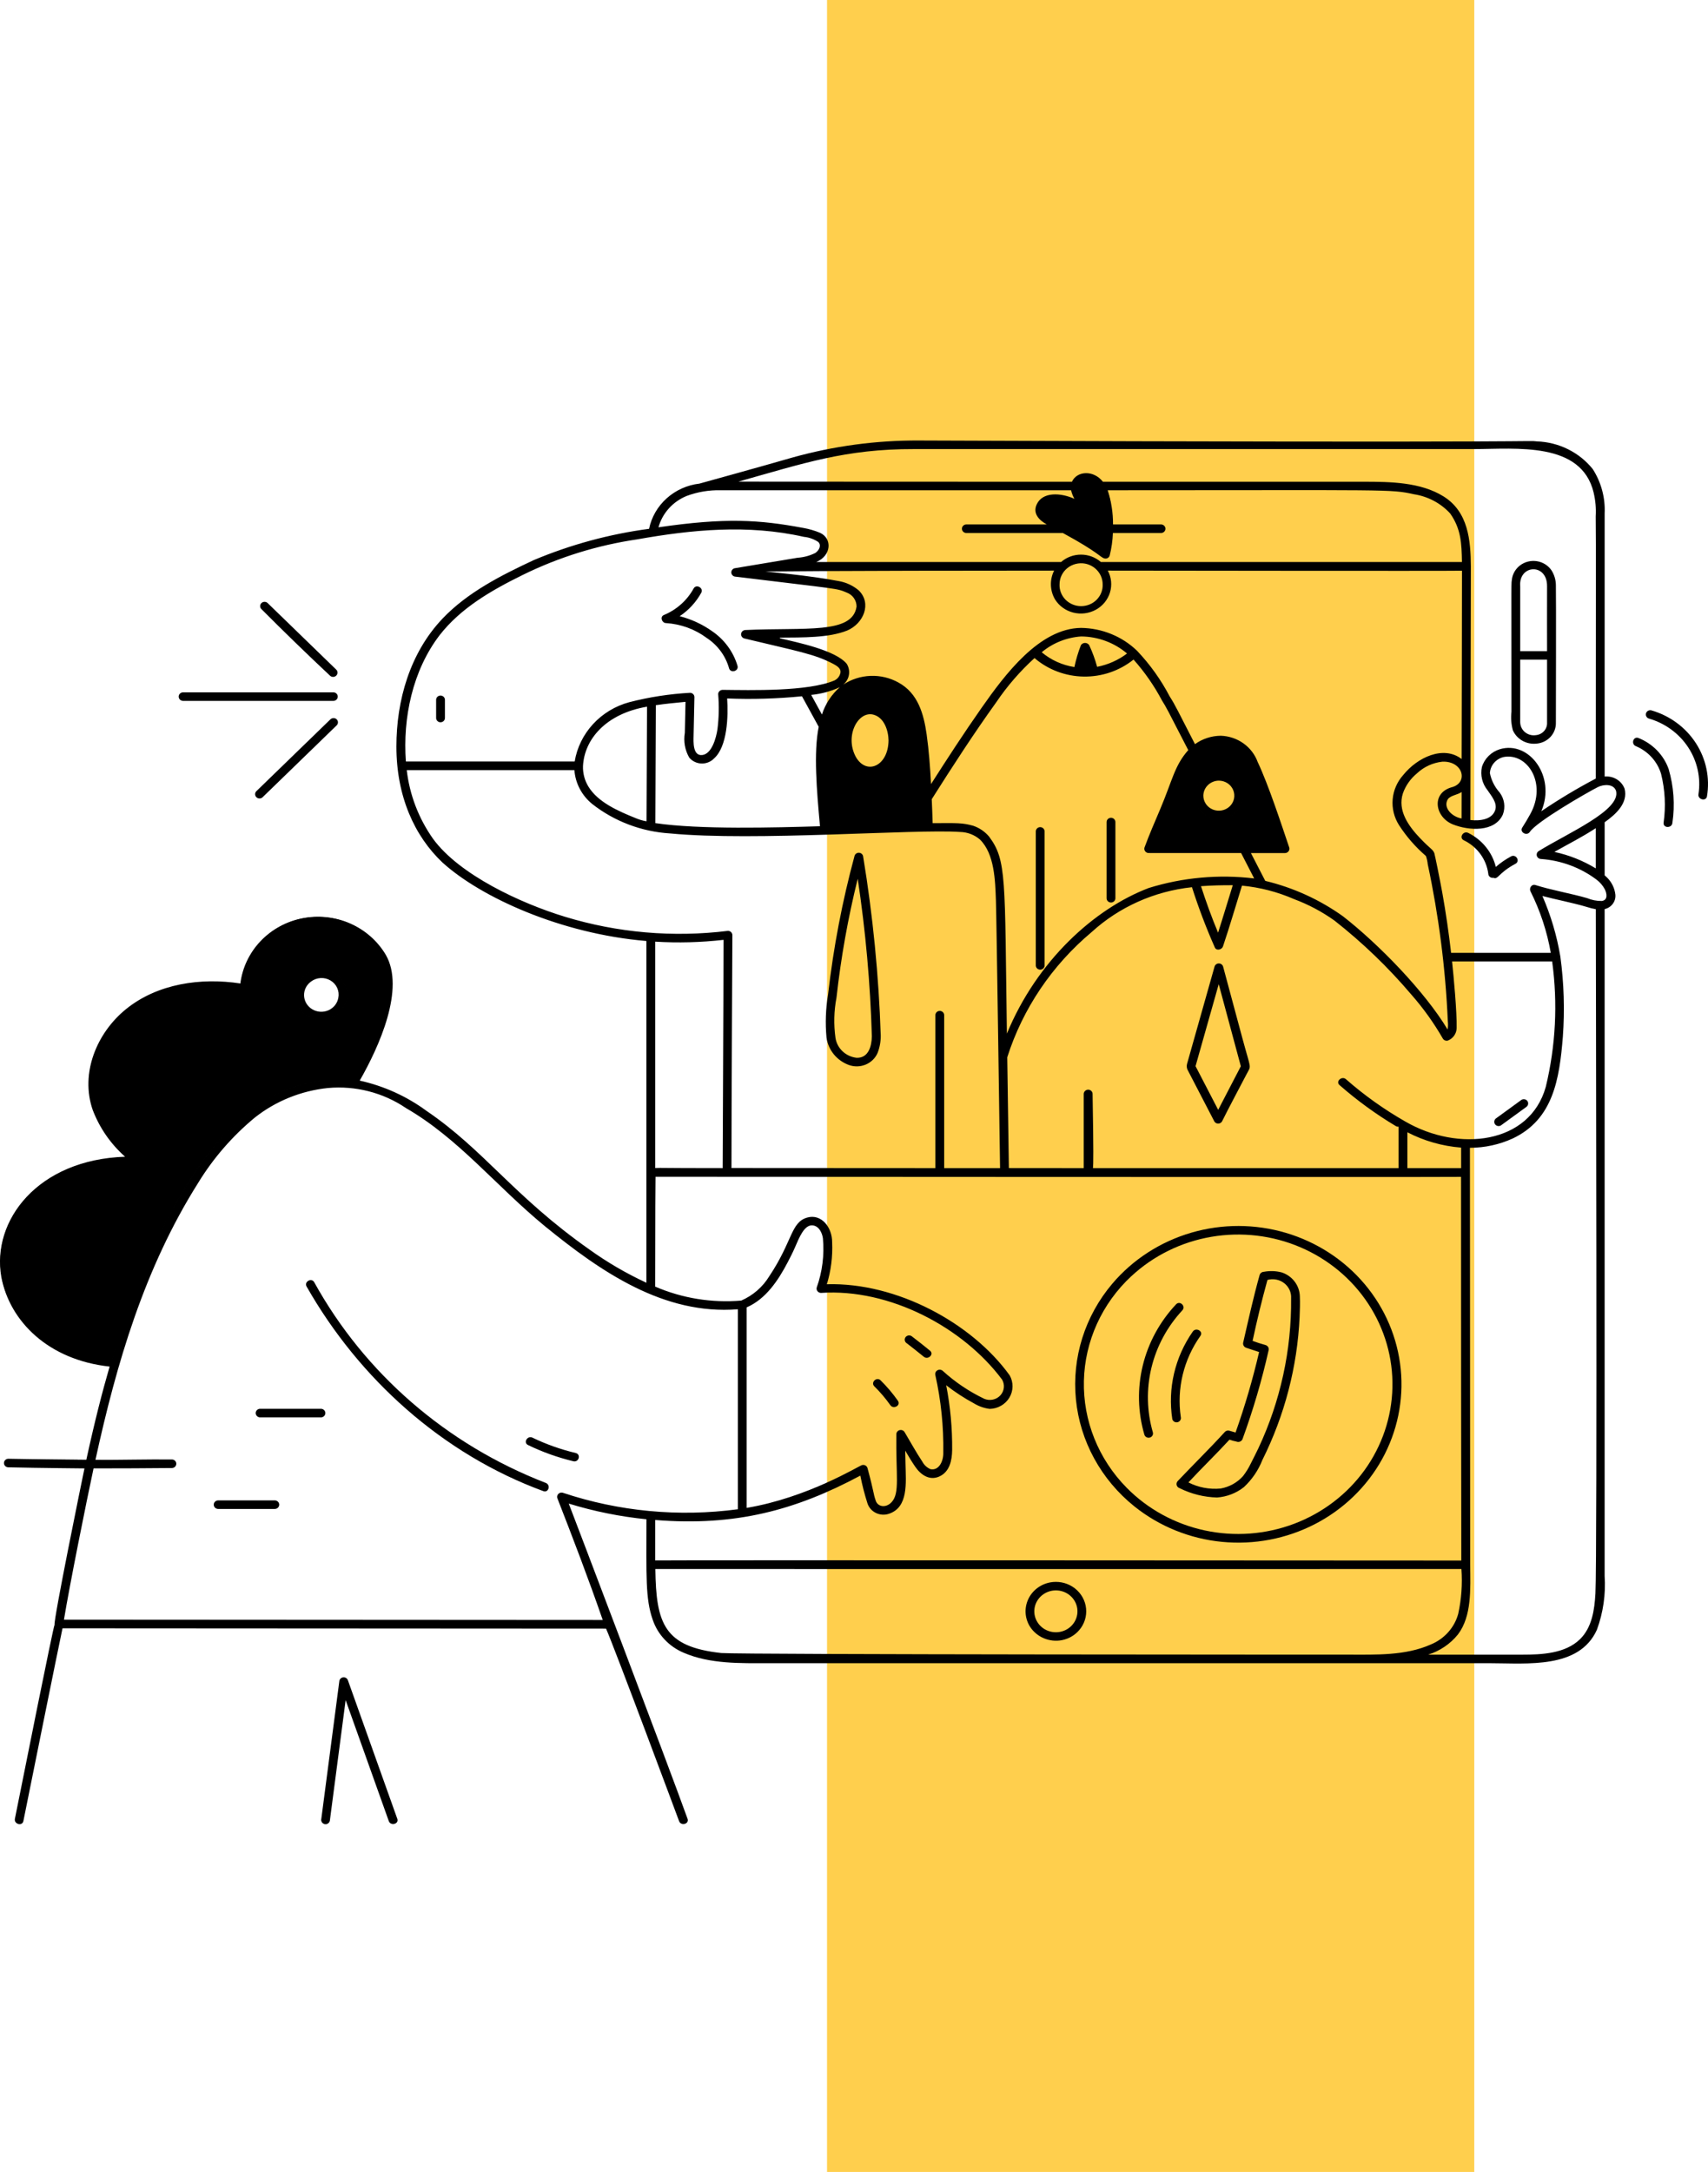
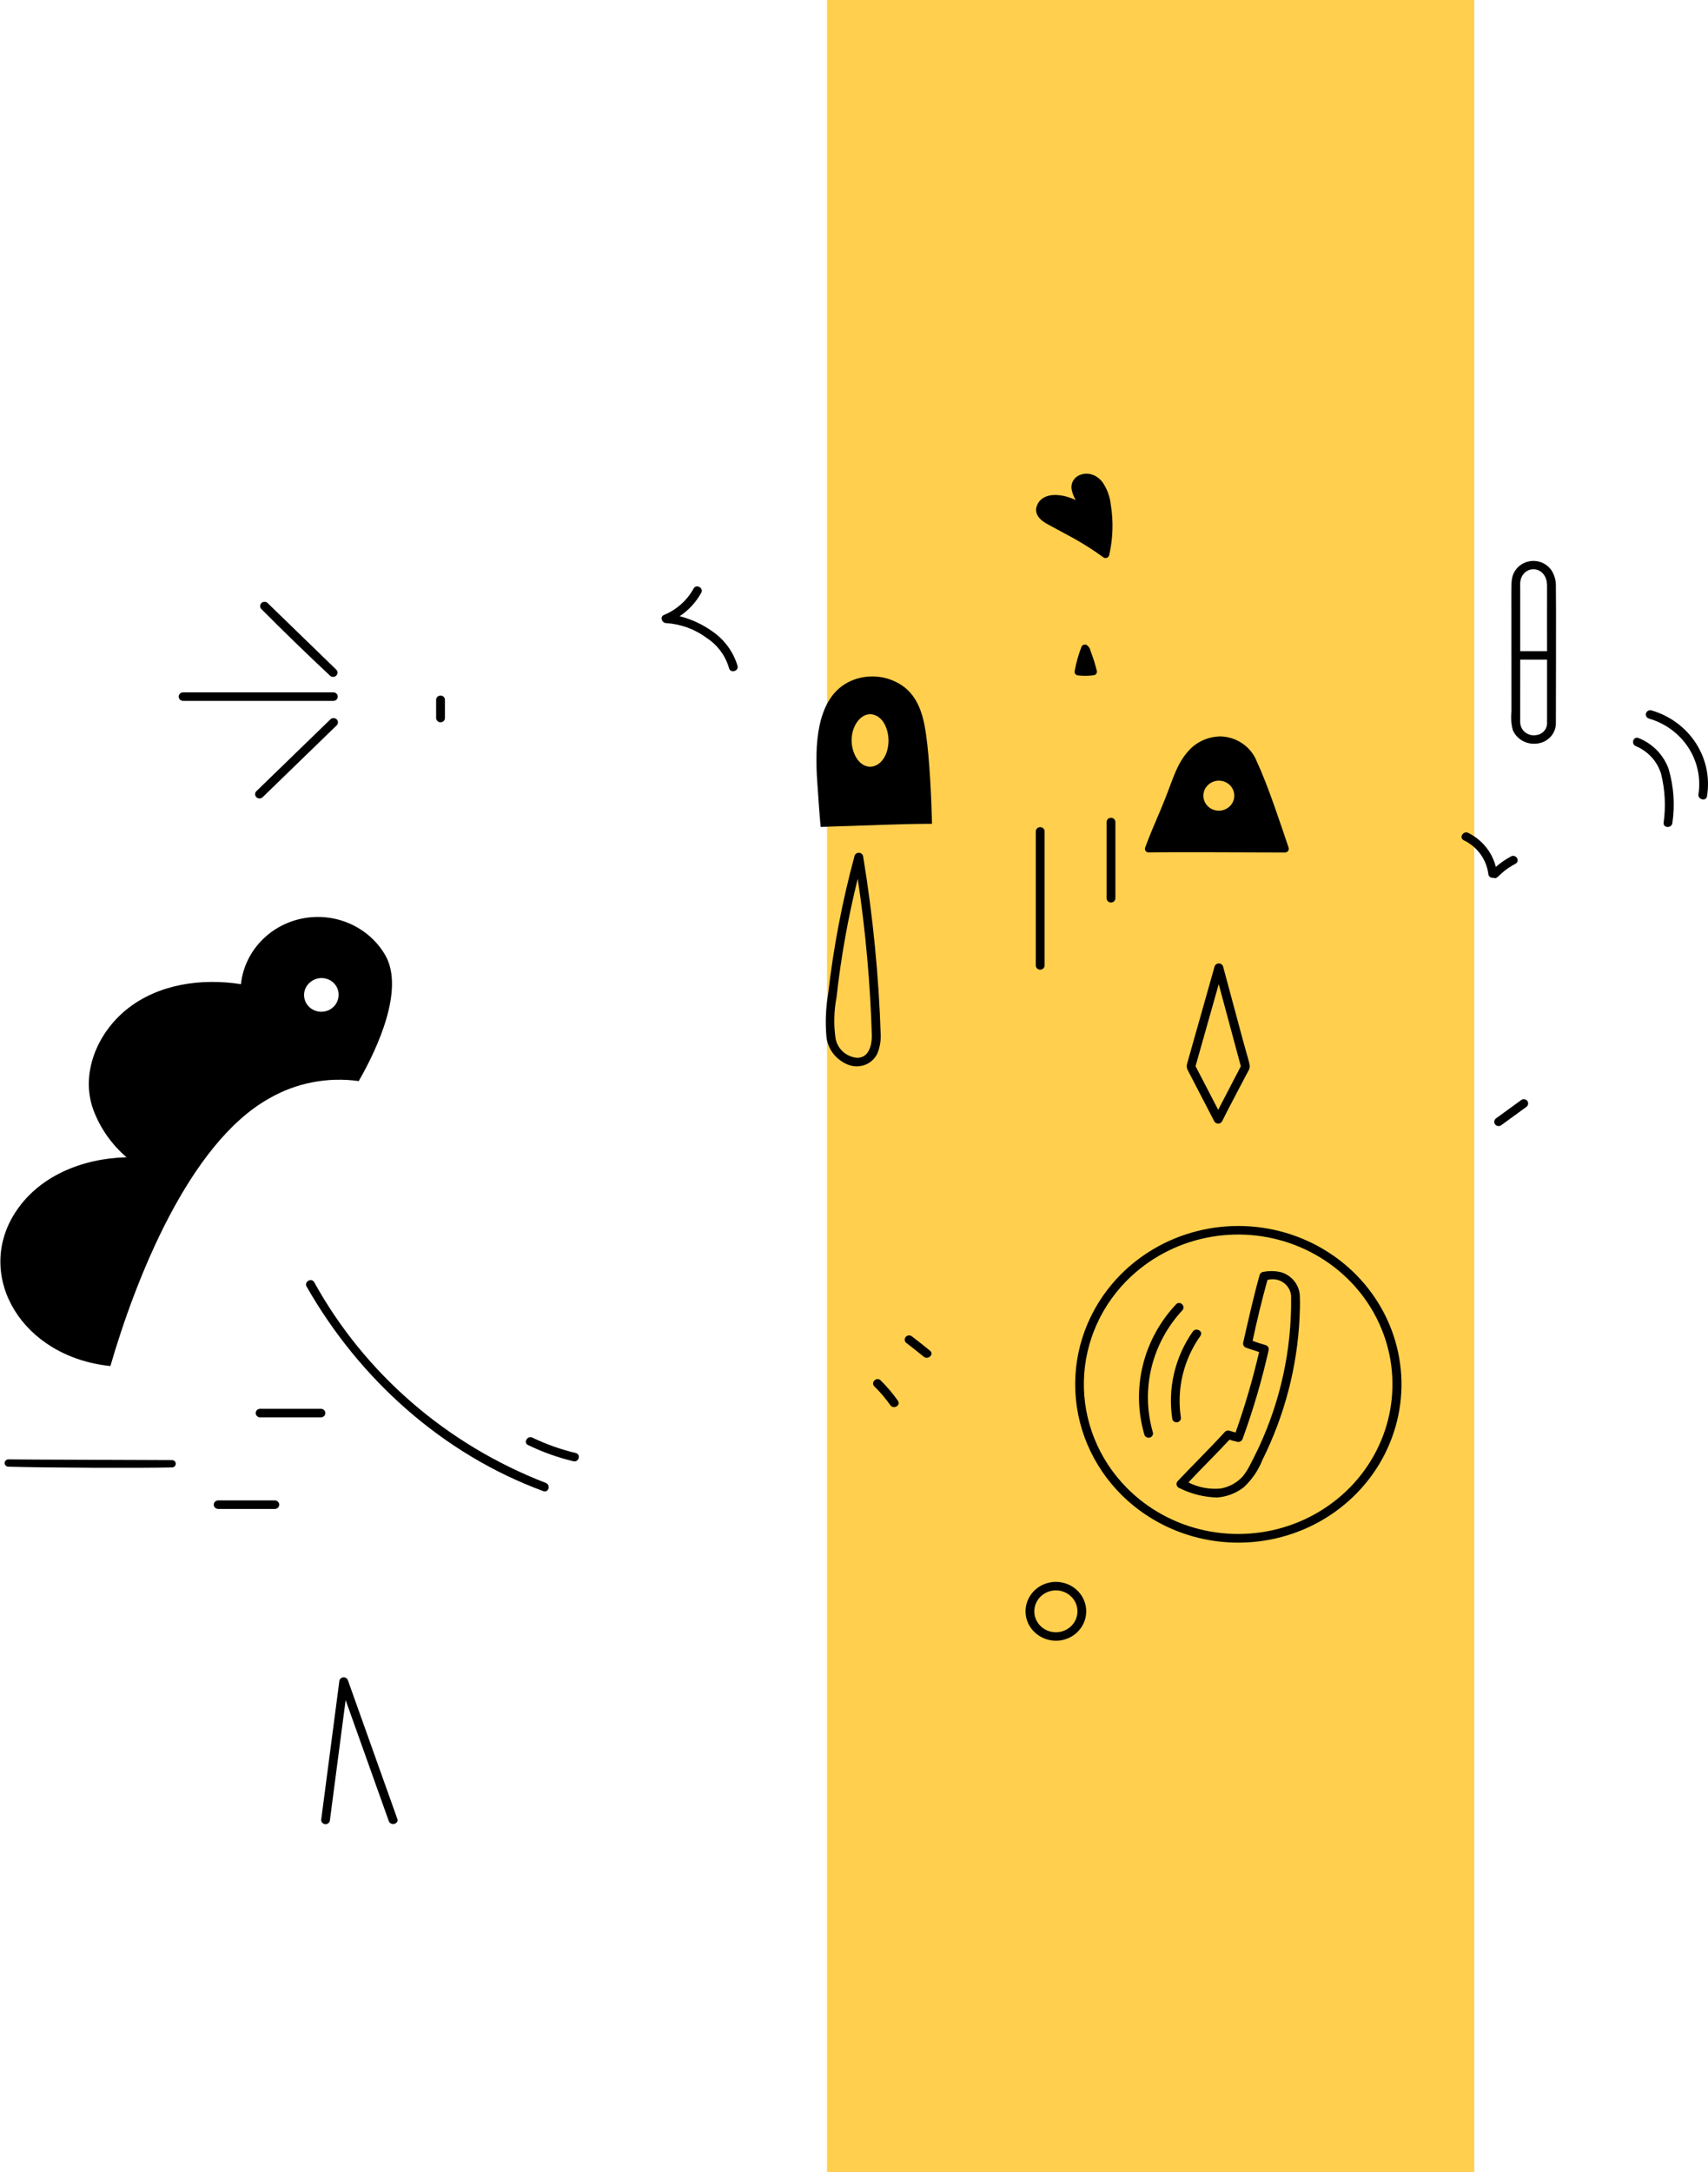
<svg xmlns="http://www.w3.org/2000/svg" width="236.0" height="300.0" viewBox="0.0 0.0 236.0 300.0" fill="none">
  <rect x="203.705" y="300" width="89.431" height="300" transform="rotate(180 203.705 300)" fill="#FFCF4D" />
  <path d="M178.061 117.11C177.067 114.191 175.212 108.487 173.702 105.294C173.332 104.28 172.657 103.396 171.762 102.758C170.869 102.12 169.798 101.757 168.689 101.715C167.858 101.718 167.037 101.891 166.28 102.221C165.522 102.551 164.844 103.032 164.29 103.632C162.415 105.69 162.101 107.75 160.395 111.784C159.649 113.551 158.87 115.308 158.216 117.11C158.18 117.241 158.2 117.38 158.269 117.497C158.339 117.614 158.454 117.699 158.589 117.734C158.713 117.765 157.769 117.663 177.557 117.751C177.636 117.75 177.716 117.731 177.788 117.696C177.858 117.662 177.921 117.611 177.97 117.55C178.019 117.488 178.052 117.416 178.067 117.34C178.083 117.264 178.081 117.185 178.061 117.11ZM169.513 106.922C170.166 107.149 170.728 107.572 171.118 108.129C171.506 108.686 171.703 109.349 171.678 110.022C171.653 110.694 171.408 111.342 170.978 111.871C170.549 112.399 169.957 112.782 169.288 112.962C168.62 113.143 167.909 113.113 167.26 112.876C166.61 112.639 166.056 112.207 165.676 111.644C165.296 111.081 165.11 110.415 165.146 109.743C165.182 109.071 165.437 108.427 165.876 107.905C166.302 107.395 166.881 107.026 167.532 106.849C168.184 106.672 168.876 106.695 169.513 106.916V106.922Z" fill="black" />
  <path d="M127.956 101.447C127.564 98.675 126.795 95.824 124.106 94.354C123.038 93.759 121.83 93.442 120.599 93.431C119.368 93.42 118.155 93.717 117.077 94.294C112.741 96.657 112.587 103.089 112.916 107.908C113.061 110.012 113.199 112.116 113.39 114.216C120.394 114.01 123.7 113.81 128.779 113.786C128.69 110.242 128.454 104.951 127.956 101.447ZM120.953 106.92C117.716 107.736 115.158 102.951 117.359 99.32C117.726 98.611 118.357 98.063 119.126 97.789C119.894 97.515 120.741 97.535 121.495 97.845C124.944 99.41 124.588 105.998 120.953 106.915V106.92Z" fill="black" />
  <path d="M151.55 92.651C151.326 91.743 151.044 90.849 150.705 89.974C150.648 89.626 150.457 89.312 150.171 89.096C150.05 89.031 149.909 89.013 149.776 89.047C149.643 89.081 149.529 89.164 149.457 89.278C149.027 90.375 148.704 91.51 148.492 92.666C148.473 92.736 148.469 92.809 148.483 92.881C148.495 92.953 148.525 93.02 148.567 93.08C148.611 93.14 148.667 93.189 148.731 93.226C148.796 93.263 148.868 93.285 148.942 93.292C149.665 93.372 150.394 93.365 151.115 93.272C151.188 93.263 151.258 93.239 151.32 93.202C151.382 93.165 151.437 93.116 151.478 93.057C151.519 92.998 151.546 92.932 151.558 92.862C151.571 92.792 151.568 92.72 151.55 92.651Z" fill="black" />
  <path d="M153.481 69.693C153.361 68.595 152.973 67.54 152.348 66.617C150.697 64.457 147.73 65.504 148.075 67.629C148.182 68.137 148.371 68.625 148.636 69.075C146.756 68.163 144.149 67.903 143.325 69.72C142.749 70.994 143.765 71.9 144.832 72.451C144.879 72.476 147.905 74.103 148.415 74.389C149.808 75.173 151.152 76.034 152.442 76.967C152.503 77.016 152.575 77.051 152.652 77.068C152.729 77.085 152.81 77.083 152.887 77.064C152.964 77.045 153.035 77.008 153.093 76.956C153.153 76.905 153.197 76.841 153.226 76.769C153.273 76.697 153.298 76.613 153.294 76.528C153.789 74.28 153.852 71.963 153.481 69.693Z" fill="black" />
  <path d="M53.222 131.911C52.106 129.999 50.393 128.481 48.329 127.575C46.266 126.669 43.959 126.422 41.742 126.87C39.525 127.318 37.512 128.437 35.992 130.067C34.473 131.696 33.527 133.751 33.29 135.936C27.825 135.081 21.852 135.917 17.499 139.423C13.429 142.701 11.084 148.294 12.889 153.269C13.828 155.8 15.408 158.062 17.484 159.845C11.357 160 5.188 162.458 1.94 167.741C-3.368 176.36 2.979 187.416 15.254 188.682C18.714 176.762 26.06 157.959 37.172 151.731C40.895 149.571 45.272 148.72 49.567 149.322C52.241 144.675 55.921 136.582 53.222 131.911ZM45.054 140.763C44.341 140.897 43.602 140.814 42.94 140.525C42.277 140.237 41.722 139.757 41.351 139.151C40.98 138.546 40.81 137.843 40.866 137.141C40.922 136.438 41.2 135.77 41.662 135.226C42.125 134.682 42.749 134.291 43.449 134.104C44.15 133.917 44.892 133.945 45.576 134.183C46.26 134.421 46.851 134.859 47.269 135.435C47.687 136.011 47.911 136.699 47.911 137.404C47.912 138.198 47.627 138.969 47.106 139.582C46.584 140.195 45.859 140.613 45.054 140.763Z" fill="black" />
  <path d="M162.067 196.006C162.165 196.648 163.168 196.376 163.073 195.738C162.488 191.782 163.459 187.759 165.796 184.468C166.176 183.929 165.27 183.422 164.894 183.957C162.422 187.485 161.412 191.788 162.067 196.006Z" fill="black" />
  <path d="M158.208 198.142C158.226 198.206 158.258 198.266 158.299 198.318C158.341 198.371 158.393 198.414 158.453 198.448C158.512 198.481 158.578 198.501 158.646 198.509C158.715 198.518 158.783 198.513 158.85 198.495C158.916 198.478 158.977 198.448 159.031 198.407C159.086 198.366 159.131 198.315 159.164 198.258C159.198 198.2 159.22 198.136 159.229 198.07C159.238 198.005 159.233 197.937 159.214 197.873C158.368 194.942 158.3 191.852 159.015 188.889C159.731 185.925 161.206 183.185 163.305 180.924C163.761 180.442 163.023 179.728 162.568 180.208C160.324 182.589 158.746 185.487 157.983 188.625C157.22 191.764 157.297 195.04 158.208 198.142Z" fill="black" />
  <path d="M154.032 124.086V113.544C154.032 113.41 153.977 113.281 153.879 113.186C153.781 113.091 153.648 113.038 153.51 113.038C153.372 113.038 153.239 113.091 153.141 113.186C153.043 113.281 152.988 113.41 152.988 113.544V124.086C152.988 124.22 153.043 124.349 153.141 124.444C153.239 124.539 153.372 124.592 153.51 124.592C153.648 124.592 153.781 124.539 153.879 124.444C153.977 124.349 154.032 124.22 154.032 124.086Z" fill="black" />
  <path d="M144.25 133.365V114.811C144.243 114.681 144.185 114.558 144.088 114.468C143.991 114.378 143.862 114.328 143.728 114.328C143.593 114.328 143.463 114.378 143.367 114.468C143.27 114.558 143.211 114.681 143.205 114.811V133.365C143.211 133.495 143.27 133.618 143.367 133.707C143.463 133.797 143.593 133.847 143.728 133.847C143.862 133.847 143.991 133.797 144.088 133.707C144.185 133.618 144.243 133.495 144.25 133.365Z" fill="black" />
  <path d="M25.279 96.724H46.086C46.221 96.718 46.347 96.662 46.44 96.567C46.532 96.473 46.584 96.348 46.584 96.218C46.584 96.087 46.532 95.962 46.44 95.868C46.347 95.773 46.221 95.717 46.086 95.711H25.279C25.145 95.717 25.018 95.773 24.926 95.868C24.833 95.962 24.781 96.087 24.781 96.218C24.781 96.348 24.833 96.473 24.926 96.567C25.018 96.662 25.145 96.718 25.279 96.724Z" fill="black" />
  <path d="M45.718 99.415L35.469 109.356C35.371 109.451 35.316 109.579 35.316 109.714C35.316 109.848 35.371 109.977 35.469 110.071C35.567 110.166 35.7 110.22 35.838 110.22C35.977 110.22 36.109 110.166 36.207 110.071L46.451 100.13C46.548 100.036 46.603 99.907 46.603 99.773C46.603 99.638 46.548 99.51 46.451 99.415C46.353 99.32 46.22 99.267 46.082 99.267C45.943 99.267 45.811 99.32 45.713 99.415H45.718Z" fill="black" />
  <path d="M46.394 92.547L36.922 83.359C36.824 83.264 36.691 83.211 36.553 83.211C36.415 83.211 36.282 83.264 36.184 83.359C36.086 83.454 36.031 83.583 36.031 83.717C36.031 83.851 36.086 83.98 36.184 84.075C39.287 87.19 42.444 90.252 45.656 93.263C45.754 93.358 45.887 93.411 46.025 93.411C46.164 93.411 46.296 93.358 46.394 93.263C46.492 93.168 46.547 93.039 46.547 92.905C46.547 92.771 46.492 92.642 46.394 92.547Z" fill="black" />
  <path d="M226.087 102.987C226.93 103.344 227.681 103.875 228.289 104.544C228.896 105.213 229.346 106.003 229.604 106.858C230.158 109.082 230.277 111.387 229.957 113.653C229.904 114.303 230.95 114.299 231 113.653C231.365 111.173 231.189 108.646 230.481 106.237C230.15 105.286 229.611 104.415 228.901 103.686C228.19 102.956 227.325 102.385 226.364 102.011C225.736 101.78 225.459 102.772 226.087 102.987Z" fill="black" />
  <path d="M235.773 109.973C236.197 107.448 235.66 104.858 234.257 102.69C232.856 100.522 230.687 98.924 228.159 98.195C228.026 98.159 227.883 98.177 227.762 98.243C227.642 98.309 227.554 98.419 227.516 98.549C227.48 98.678 227.498 98.816 227.566 98.933C227.634 99.05 227.749 99.135 227.882 99.171C230.147 99.823 232.094 101.25 233.359 103.186C234.625 105.123 235.124 107.438 234.767 109.705C234.657 110.343 235.66 110.615 235.773 109.973Z" fill="black" />
  <path d="M23.767 202.686C23.905 202.686 24.038 202.633 24.136 202.538C24.233 202.443 24.288 202.314 24.288 202.18C24.288 202.046 24.233 201.918 24.136 201.823C24.038 201.727 23.905 201.674 23.767 201.674C20.203 201.642 2.824 201.614 1.16 201.573C1.022 201.573 0.889 201.626 0.791 201.721C0.694 201.817 0.639 201.944 0.639 202.079C0.639 202.213 0.694 202.342 0.791 202.437C0.889 202.532 1.022 202.585 1.16 202.585C6.557 202.744 19.776 202.785 23.767 202.686Z" fill="black" />
  <path d="M37.97 207.323H30.145C30.006 207.323 29.874 207.377 29.776 207.471C29.678 207.567 29.623 207.696 29.623 207.829C29.623 207.964 29.678 208.093 29.776 208.187C29.874 208.282 30.006 208.335 30.145 208.335H37.97C38.108 208.335 38.241 208.282 38.339 208.187C38.437 208.093 38.492 207.964 38.492 207.829C38.492 207.696 38.437 207.567 38.339 207.471C38.241 207.377 38.108 207.323 37.97 207.323Z" fill="black" />
  <path d="M44.345 194.672H35.94C35.801 194.672 35.669 194.726 35.571 194.82C35.473 194.915 35.418 195.044 35.418 195.178C35.418 195.313 35.473 195.442 35.571 195.536C35.669 195.631 35.801 195.684 35.94 195.684H44.345C44.483 195.684 44.616 195.631 44.714 195.536C44.812 195.442 44.867 195.313 44.867 195.178C44.867 195.044 44.812 194.915 44.714 194.82C44.616 194.726 44.483 194.672 44.345 194.672Z" fill="black" />
  <path d="M208.83 118.361C208.036 118.79 207.299 119.308 206.632 119.907C206.403 118.885 205.944 117.925 205.286 117.097C204.628 116.268 203.788 115.592 202.828 115.118C202.231 114.825 201.701 115.701 202.302 115.991C203.227 116.438 204.024 117.099 204.622 117.917C205.219 118.735 205.599 119.683 205.727 120.678C205.797 121.225 206.647 121.325 206.904 121.056C207.617 120.326 208.444 119.712 209.357 119.236C209.944 118.918 209.415 118.044 208.83 118.361Z" fill="black" />
-   <path d="M127.029 60.845C121.087 60.81 115.172 61.605 109.463 63.204C105.336 64.4 96.64 66.799 96.64 66.799C94.951 66.997 93.369 67.707 92.12 68.828C90.871 69.948 90.019 71.423 89.684 73.041C84.194 73.773 78.833 75.228 73.748 77.364C69.222 79.48 64.601 81.815 61.152 85.436C56.636 90.182 54.772 96.749 54.772 103.106C54.772 109.985 57.271 115.48 61.134 119.13C66.453 123.958 77.511 128.982 89.315 129.974V177.178C86.534 175.889 83.888 174.345 81.412 172.565C70.931 165.182 66.945 158.882 58.912 153.423C56.182 151.418 53.043 149.998 49.705 149.257C52.386 144.568 56.014 136.563 53.298 131.869C52.165 129.965 50.443 128.454 48.376 127.551C46.309 126.648 44.002 126.399 41.781 126.838C39.56 127.277 37.537 128.382 36 129.997C34.462 131.613 33.486 133.656 33.212 135.839C27.747 135.004 21.785 135.858 17.437 139.363C13.346 142.659 11.066 148.265 12.804 153.291C13.741 155.767 15.277 157.989 17.284 159.769C5.179 160.176 -1.173 168.609 0.179 176.363C1.345 182.547 6.718 187.847 15.146 188.756C14.124 192.281 13.112 196.195 11.926 201.636C10.003 201.627 2.823 201.53 1.155 201.489C0.993 201.489 0.838 201.552 0.724 201.663C0.61 201.774 0.546 201.923 0.546 202.08C0.546 202.236 0.61 202.387 0.724 202.498C0.838 202.607 0.993 202.67 1.155 202.67C5.072 202.768 12.969 202.829 11.671 202.822C11.35 204.328 7.39 223.698 7.539 224.418C7.359 224.688 3.225 245.393 2.058 251.216C1.908 251.958 3.081 252.276 3.231 251.53C3.772 248.828 8.3 226.409 8.638 224.904C18.327 224.904 78.39 224.946 83.736 224.946C84.854 227.433 93.784 251.412 93.829 251.535C94.085 252.248 95.261 251.941 95.003 251.221C92.401 243.969 79.306 209.524 78.587 207.68C82.08 208.753 85.677 209.48 89.321 209.848C89.321 217.68 89.159 220.812 90.191 223.733C90.532 224.738 91.087 225.662 91.822 226.445C92.556 227.228 93.452 227.851 94.451 228.275C98.099 229.854 102.291 229.727 106.208 229.727H205.971C210.988 229.727 218.204 230.547 220.65 225.107C221.523 222.724 221.887 220.194 221.718 217.67V125.567C222.177 125.463 222.579 125.2 222.852 124.828C223.124 124.457 223.249 124.001 223.199 123.547C223.103 122.724 222.744 121.951 222.173 121.335C222.036 121.18 221.871 121.047 221.72 120.905V113.573C223.326 112.434 224.964 110.905 224.479 108.948C224.278 108.41 223.897 107.951 223.398 107.644C222.898 107.338 222.308 107.201 221.72 107.256V70.917C221.821 68.762 221.25 66.628 220.079 64.794C219.161 63.649 217.997 62.714 216.665 62.053C215.335 61.392 213.872 61.022 212.378 60.969C210.434 60.787 218.418 61.206 127.029 60.845ZM94.892 68.497C96.39 67.942 97.985 67.676 99.587 67.715C101.685 67.706 147.996 67.715 147.996 67.715C148.089 68.129 148.244 68.528 148.455 68.899C146.55 68.04 144.047 67.899 143.239 69.683C142.67 70.941 143.586 71.859 144.636 72.438H133.494C133.338 72.445 133.19 72.51 133.081 72.62C132.973 72.73 132.912 72.876 132.912 73.029C132.912 73.181 132.973 73.327 133.081 73.437C133.19 73.547 133.338 73.613 133.494 73.62H146.857C151.848 76.327 152.039 76.993 152.592 77.126C152.666 77.148 152.746 77.156 152.824 77.148C152.902 77.14 152.978 77.117 153.046 77.081C153.115 77.044 153.175 76.994 153.224 76.935C153.272 76.875 153.308 76.806 153.329 76.733C153.585 75.712 153.734 74.669 153.773 73.62H160.45C160.607 73.613 160.755 73.547 160.864 73.437C160.972 73.327 161.033 73.181 161.033 73.029C161.033 72.876 160.972 72.73 160.864 72.62C160.755 72.51 160.607 72.445 160.45 72.438H153.79C153.8 70.836 153.55 69.242 153.052 67.715C192.437 67.715 192.068 67.545 195.378 68.27C197.31 68.567 199.075 69.504 200.375 70.921C201.866 73.047 201.958 74.991 202.002 77.63H152.116C151.361 76.971 150.381 76.606 149.363 76.606C148.347 76.606 147.367 76.971 146.612 77.63H112.778C114.89 76.763 115.03 74.367 113.291 73.587C112.552 73.28 111.779 73.056 110.987 72.919C104.931 71.792 100.292 71.474 90.982 72.834C91.249 71.869 91.74 70.977 92.418 70.225C93.095 69.473 93.942 68.882 94.892 68.497ZM150.446 70.164C150.02 69.422 149.638 68.658 149.299 67.875C149.05 67.253 149.199 66.622 149.968 66.517C150.285 66.514 150.598 66.593 150.873 66.748C151.146 66.903 151.372 67.126 151.526 67.395C151.903 68.01 152.158 68.688 152.279 69.393C152.616 71.439 152.638 73.521 152.339 75.573C146.502 71.583 144.397 71.476 144.281 70.524C144.205 69.922 144.902 69.538 145.423 69.466C146.916 69.413 148.373 69.92 149.491 70.882C149.597 70.983 149.736 71.044 149.884 71.053C150.032 71.061 150.177 71.018 150.295 70.93C150.412 70.842 150.492 70.716 150.521 70.575C150.55 70.435 150.525 70.288 150.45 70.164H150.446ZM193.299 113.956C194.322 115.547 195.578 116.987 197.025 118.232C197.153 118.597 197.236 118.975 197.274 119.359C198.799 126.5 199.728 133.748 200.049 141.034C200.096 141.422 200.086 141.814 200.021 142.199C196.865 136.941 190.473 130.386 185.583 126.576C182.366 124.27 178.711 122.603 174.826 121.67C174.694 121.41 173.372 118.851 172.845 117.829H177.558C177.651 117.827 177.742 117.804 177.825 117.763C177.908 117.722 177.98 117.663 178.036 117.592C178.092 117.52 178.132 117.437 178.15 117.348C178.169 117.26 178.166 117.169 178.144 117.081C177.1 114.005 175.287 108.433 173.776 105.246C173.401 104.216 172.714 103.319 171.806 102.673C170.898 102.027 169.808 101.661 168.683 101.624C167.396 101.634 166.147 102.041 165.113 102.785C162.753 98.206 162.407 97.416 161.615 96.186C160.419 93.898 158.905 91.779 157.115 89.891C155.056 87.902 152.28 86.768 149.375 86.727C143.615 86.791 138.861 93.162 135.624 97.776C133.107 101.368 130.904 104.764 128.644 108.298C128.52 106.001 128.356 103.7 128.035 101.421C127.635 98.632 126.856 95.758 124.147 94.276C122.975 93.622 121.635 93.303 120.283 93.355C118.931 93.406 117.621 93.827 116.505 94.568C116.925 94.225 117.206 93.747 117.297 93.222C117.388 92.696 117.283 92.156 117.002 91.698C115.453 89.8 110.215 88.75 107.79 88.163L107.739 88.071C110.945 88.047 114.478 88.112 117.039 87.1C119.319 86.145 120.488 83.355 118.666 81.558C117.892 80.897 116.947 80.452 115.933 80.269C111.921 79.489 105.748 78.944 105.748 78.944C105.748 78.944 114.221 78.814 145.651 78.814C145.336 79.439 145.185 80.129 145.207 80.824C145.23 81.519 145.427 82.198 145.782 82.803C146.349 83.701 147.252 84.35 148.301 84.615C149.352 84.879 150.466 84.738 151.412 84.221C152.357 83.704 153.057 82.851 153.367 81.842C153.676 80.833 153.569 79.748 153.069 78.814C153.069 78.814 200.689 78.879 202.007 78.828C202.015 80.717 201.965 102.081 201.959 104.84C199.461 102.912 195.856 104.599 193.885 107.051C193.044 107.992 192.534 109.169 192.428 110.41C192.323 111.652 192.627 112.893 193.298 113.956H193.299ZM200.639 132.797H214.467C215.257 138.579 214.958 144.452 213.584 150.13C211.36 158.041 201.535 159.175 194.161 154.901C191.231 153.228 188.483 151.268 185.963 149.053C185.367 148.571 184.501 149.4 185.102 149.888C187.515 152.002 190.119 153.897 192.887 155.551C192.995 155.61 193.12 155.634 193.243 155.617V161.348H151.02C151.072 160.913 151.109 159.162 150.966 151.08C150.963 151.002 150.946 150.926 150.912 150.855C150.88 150.784 150.833 150.721 150.774 150.668C150.716 150.615 150.646 150.573 150.572 150.546C150.497 150.519 150.417 150.507 150.337 150.51C150.183 150.516 150.037 150.578 149.927 150.684C149.817 150.789 149.752 150.93 149.743 151.08V161.348C147.576 161.348 139.866 161.33 139.4 161.339C139.317 156.24 139.243 151.14 139.174 146.038C141.313 139.33 145.35 133.34 150.827 128.748C154.632 125.274 159.503 123.096 164.698 122.544C165.601 125.373 166.656 128.154 167.861 130.875C168.086 131.375 168.826 131.168 168.979 130.734C169.918 127.951 170.732 125.129 171.609 122.327C174.09 122.563 176.514 123.19 178.788 124.183C180.785 124.927 182.67 125.926 184.394 127.156C188.266 130.198 191.813 133.611 194.981 137.342C196.648 139.234 198.117 141.282 199.365 143.457C199.432 143.569 199.537 143.657 199.661 143.706C199.785 143.756 199.923 143.764 200.052 143.729C200.409 143.588 200.713 143.349 200.929 143.041C201.147 142.733 201.263 142.369 201.268 141.997C201.318 139.768 200.85 134.779 200.637 132.797H200.639ZM201.888 158.512V161.346H194.465V156.395C196.763 157.587 199.29 158.307 201.887 158.512H201.888ZM156.625 91.099C158.169 92.834 159.494 94.742 160.571 96.782C161.125 97.641 161.29 97.987 164.185 103.609C162.275 105.768 162.005 107.753 160.312 111.756C159.567 113.522 158.788 115.279 158.134 117.081C158.094 117.233 158.116 117.394 158.198 117.529C158.28 117.665 158.413 117.763 158.57 117.804C158.694 117.836 157.833 117.824 171.488 117.824C172.007 118.83 173.21 121.169 173.294 121.332C168.397 120.745 163.428 121.195 158.729 122.652C151.228 125.506 143.297 132.676 139.126 142.767C138.818 121.2 139.107 118.832 136.663 115.55C136.089 114.868 135.334 114.353 134.479 114.059C132.974 113.638 132.296 113.681 128.866 113.698C128.836 112.594 128.795 111.491 128.742 110.388C131.609 105.859 134.525 101.352 137.663 96.988C139.168 94.761 140.941 92.716 142.943 90.895C144.823 92.507 147.236 93.413 149.745 93.45C152.254 93.488 154.694 92.654 156.625 91.099ZM143.938 90.092C145.463 88.815 147.372 88.049 149.382 87.909C151.72 87.93 153.972 88.767 155.727 90.265C154.516 91.181 153.1 91.811 151.594 92.105C151.315 91.077 150.947 90.073 150.495 89.104C150.433 89.012 150.35 88.936 150.25 88.884C150.151 88.832 150.039 88.804 149.926 88.804C149.813 88.804 149.701 88.832 149.602 88.884C149.502 88.936 149.419 89.012 149.357 89.104C148.972 90.089 148.67 91.103 148.453 92.135C146.781 91.875 145.216 91.167 143.935 90.092H143.938ZM168.074 102.847C169.043 102.696 170.036 102.897 170.863 103.41C171.654 104.025 172.276 104.821 172.674 105.727C174.009 108.669 175.721 113.573 176.726 116.648H159.596C160.626 113.957 161.868 111.347 162.849 108.635C163.754 106.135 165.01 103.291 168.072 102.847H168.074ZM170.337 122.269C169.657 124.453 169.006 126.646 168.305 128.824C167.422 126.718 166.648 124.571 165.945 122.404C167.4 122.291 168.868 122.264 170.335 122.269H170.337ZM95.235 104.645C95.44 104.889 95.696 105.088 95.986 105.228C96.276 105.369 96.594 105.447 96.918 105.459C97.243 105.47 97.566 105.414 97.866 105.294C98.166 105.175 98.436 104.994 98.658 104.765C100.521 103.109 100.634 98.912 100.472 96.474C103.922 96.613 107.377 96.512 110.812 96.172L113.123 100.389C112.406 103.933 112.844 109.132 113.299 114.124C107.127 114.306 96.631 114.6 90.552 113.692C90.567 110.257 90.616 99.398 90.619 97.403C91.986 97.197 93.207 97.094 94.718 96.941L94.625 101.222C94.423 102.397 94.638 103.604 95.235 104.645ZM112.085 95.983C113.457 95.85 114.796 95.49 116.043 94.919C114.886 95.94 114.032 97.243 113.571 98.693C113.077 97.789 112.581 96.886 112.085 95.983ZM114.034 102.645C114.043 100.271 114.902 97.974 116.464 96.146C117.085 95.562 117.83 95.118 118.647 94.845C119.465 94.571 120.334 94.476 121.194 94.564C122.053 94.653 122.883 94.924 123.623 95.358C124.362 95.792 124.995 96.379 125.475 97.076C126.268 98.52 126.741 100.108 126.866 101.739C127.34 105.112 127.56 110.3 127.649 113.699C123.382 113.751 119.631 113.94 114.511 114.095C114.056 110.296 113.897 106.468 114.034 102.645ZM146.403 80.683C146.405 80.26 146.502 79.842 146.688 79.459C146.874 79.075 147.145 78.736 147.48 78.466C147.817 78.195 148.209 77.999 148.632 77.893C149.055 77.786 149.496 77.77 149.926 77.847C150.607 77.977 151.22 78.331 151.664 78.849C152.107 79.366 152.352 80.016 152.358 80.689C152.378 81.081 152.316 81.472 152.174 81.839C152.034 82.207 151.818 82.542 151.538 82.826C151.26 83.11 150.925 83.335 150.553 83.49C150.182 83.644 149.782 83.723 149.377 83.722C148.973 83.722 148.573 83.642 148.202 83.487C147.832 83.332 147.496 83.106 147.218 82.822C146.94 82.537 146.725 82.201 146.585 81.834C146.444 81.466 146.382 81.075 146.403 80.683ZM60.734 87.745C63.689 83.945 67.966 81.507 72.27 79.392C77.231 76.955 82.562 75.303 88.061 74.497C95.587 73.16 103.325 72.399 111.076 74.152C111.787 74.22 112.469 74.462 113.057 74.856C113.554 75.338 113.144 76.055 112.659 76.374C111.899 76.757 111.064 76.983 110.209 77.038L101.485 78.493C101.345 78.533 101.225 78.62 101.145 78.739C101.066 78.858 101.033 79 101.053 79.14C101.073 79.281 101.144 79.409 101.253 79.503C101.362 79.597 101.502 79.65 101.648 79.652C116.234 81.433 115.529 81.24 116.958 81.833C117.37 81.979 117.725 82.245 117.975 82.595C118.224 82.944 118.356 83.361 118.352 83.786C117.784 87.623 111.331 86.633 102.988 87.021C102.844 87.026 102.706 87.08 102.599 87.174C102.492 87.268 102.423 87.396 102.403 87.535C102.384 87.674 102.416 87.815 102.494 87.933C102.571 88.051 102.689 88.139 102.827 88.181C110.206 89.96 112.515 90.315 115.16 91.711C115.597 91.952 116.173 92.28 116.138 92.844C116.104 93.092 116.007 93.327 115.855 93.529C115.703 93.731 115.502 93.893 115.269 94C111.586 95.536 103.791 95.326 99.841 95.285C99.68 95.288 99.527 95.351 99.414 95.461C99.3 95.571 99.235 95.719 99.232 95.875C99.37 97.486 99.338 99.106 99.135 100.711C98.956 101.942 98.348 104.129 97.042 104.286C95.703 104.446 95.818 102.436 95.835 101.635L95.951 96.283C95.95 96.127 95.886 95.977 95.772 95.866C95.658 95.756 95.503 95.693 95.342 95.693C92.507 95.849 89.697 96.283 86.953 96.989C85.019 97.512 83.28 98.561 81.942 100.014C80.604 101.466 79.723 103.259 79.404 105.182H56.083C55.642 99.191 56.986 92.652 60.734 87.745ZM89.401 97.609C89.401 98.656 89.355 109.21 89.331 113.439C88.838 113.358 88.356 113.221 87.897 113.029C85.412 112.032 82.625 110.81 81.306 108.651C80.776 107.786 80.515 106.79 80.556 105.785C80.751 102.136 83.69 98.58 89.406 97.609H89.401ZM78.039 126.618C72.007 124.783 63.467 120.845 59.831 115.852C57.838 113.028 56.592 109.771 56.203 106.369H79.366C79.431 107.268 79.682 108.145 80.104 108.948C80.526 109.751 81.11 110.464 81.822 111.044C84.885 113.451 88.645 114.874 92.579 115.115C104.196 116.241 126.479 114.48 132.655 114.914C133.676 114.933 134.656 115.307 135.416 115.969C137.416 117.968 137.509 121.568 137.609 124.403C137.695 126.803 138.088 155.356 138.182 161.346H130.46V140.218C130.46 140.062 130.395 139.912 130.281 139.801C130.168 139.69 130.013 139.628 129.851 139.628C129.69 139.628 129.534 139.69 129.421 139.801C129.307 139.912 129.243 140.062 129.243 140.218V161.347C126.428 161.347 101.374 161.334 101.07 161.331C101.07 152.965 101.188 131.517 101.195 129.163C101.194 129.007 101.13 128.857 101.016 128.746C100.902 128.636 100.747 128.573 100.586 128.573C93.013 129.51 85.321 128.843 78.039 126.618ZM99.97 129.817C99.97 138.167 99.853 159.186 99.853 161.346C90.341 161.346 91.818 161.282 90.537 161.331V130.064C93.683 130.255 96.84 130.172 99.97 129.817ZM1.859 177.984C-0.198 172.234 2.793 166.298 8.139 163.327C11.407 161.582 15.112 160.756 18.837 160.941C18.955 160.936 19.069 160.899 19.166 160.833C19.263 160.768 19.338 160.676 19.384 160.57C19.429 160.464 19.442 160.348 19.422 160.235C19.401 160.122 19.348 160.017 19.268 159.933C17.206 158.311 15.534 156.271 14.37 153.956C11.327 147.342 15.985 139.227 24.443 137.281C27.444 136.58 30.566 136.515 33.596 137.091C33.686 137.112 33.78 137.114 33.871 137.096C33.962 137.077 34.048 137.04 34.122 136.985C34.196 136.93 34.256 136.86 34.298 136.78C34.34 136.699 34.364 136.611 34.366 136.521C34.497 134.526 35.286 132.626 36.617 131.101C37.949 129.575 39.751 128.506 41.757 128.051C43.763 127.597 45.867 127.78 47.757 128.575C49.647 129.37 51.223 130.734 52.252 132.465C52.977 133.925 53.232 135.562 52.984 137.164C52.253 141.383 50.7 145.429 48.41 149.085C44.47 148.817 40.538 149.714 37.135 151.658C26.404 157.592 18.84 176.083 15.49 187.606C9.56 187.018 3.831 183.67 1.859 177.984ZM77.741 206.177C77.638 206.152 77.53 206.153 77.428 206.181C77.325 206.209 77.232 206.26 77.157 206.334C77.082 206.406 77.028 206.497 76.999 206.597C76.971 206.695 76.97 206.8 76.996 206.9C79.18 212.487 81.319 218.092 83.282 223.757C73.706 223.757 14.076 223.715 8.837 223.713C9.582 219.135 11.963 207.298 12.928 202.818C14.873 202.825 22.101 202.794 23.77 202.768C23.849 202.765 23.928 202.747 24.001 202.715C24.074 202.683 24.139 202.637 24.194 202.581C24.248 202.524 24.291 202.457 24.319 202.384C24.347 202.312 24.36 202.234 24.357 202.157C24.353 202.007 24.29 201.864 24.181 201.758C24.071 201.652 23.924 201.591 23.77 201.587C20.242 201.556 16.714 201.654 13.187 201.644C16.118 188.25 19.96 175.137 27.396 163.359C29.472 159.966 32.11 156.928 35.204 154.367C38.095 152.081 41.609 150.661 45.317 150.279C49.134 149.936 52.952 150.918 56.093 153.05C63.406 157.276 68.578 163.868 75.323 169.394C83.071 175.703 91.74 181.658 101.957 180.84V208.462C93.812 209.556 85.516 208.772 77.741 206.177ZM90.535 209.947C101.626 210.84 109.938 208.594 118.875 203.817C119.131 205.119 119.462 206.406 119.868 207.672C119.964 207.952 120.116 208.211 120.313 208.435C120.512 208.658 120.754 208.841 121.026 208.974C121.297 209.106 121.592 209.184 121.896 209.206C122.2 209.228 122.504 209.192 122.792 209.099C125.56 208.21 125.162 204.778 125.116 202.194C125.105 201.592 125.091 200.976 125.079 200.368C125.522 201.13 125.976 201.888 126.474 202.61C127.219 203.694 128.422 204.554 129.795 203.935C131.235 203.282 131.544 201.677 131.562 200.288C131.59 197.284 131.314 194.286 130.739 191.334C131.944 192.274 133.228 193.113 134.58 193.841C135.239 194.245 135.981 194.504 136.754 194.601C137.306 194.589 137.848 194.439 138.324 194.164C138.799 193.891 139.196 193.503 139.473 193.039C139.749 192.574 139.899 192.047 139.906 191.511C139.913 190.974 139.778 190.445 139.513 189.972C134.285 182.717 123.884 177.106 114.252 177.384C114.822 175.505 115.068 173.547 114.979 171.591C114.999 169.542 113.498 167.601 111.518 168.178C109.256 168.836 109.523 171.456 106.287 176.286C105.387 177.764 104.037 178.936 102.423 179.64C98.355 179.987 94.262 179.323 90.531 177.712C90.531 167.316 90.569 163.456 90.577 162.688C90.587 162.936 90.585 162.591 90.577 162.537C91.695 162.537 200.57 162.606 201.877 162.552C201.867 171.476 201.898 213.566 201.913 215.546C201.913 215.546 91.849 215.477 90.535 215.531C90.531 213.664 90.535 211.809 90.536 209.947H90.535ZM113.442 178.581C122.95 177.942 133.091 183.36 138.464 190.558C138.663 190.901 138.746 191.297 138.701 191.688C138.656 192.08 138.486 192.448 138.216 192.741C137.943 193.034 137.583 193.236 137.187 193.319C136.79 193.404 136.376 193.365 136.003 193.209C133.898 192.203 131.959 190.898 130.251 189.336C130.153 189.253 130.031 189.203 129.902 189.191C129.772 189.178 129.643 189.206 129.529 189.269C129.418 189.333 129.328 189.429 129.275 189.544C129.223 189.659 129.208 189.788 129.234 189.911C130.024 193.436 130.394 197.039 130.338 200.646C130.374 201.736 129.78 203.163 128.573 202.928C128.09 202.723 127.695 202.362 127.455 201.906C126.571 200.581 125.802 199.162 124.982 197.793C124.913 197.684 124.808 197.601 124.687 197.554C124.564 197.507 124.428 197.5 124.301 197.534C124.174 197.566 124.062 197.639 123.98 197.74C123.898 197.84 123.852 197.963 123.848 198.091C123.775 203.811 124.36 206.223 123.198 207.481C122.406 208.34 121.238 208.144 120.983 207.213C120.648 206.25 120.8 206.236 119.865 202.772C119.844 202.697 119.806 202.627 119.755 202.564C119.706 202.503 119.644 202.452 119.573 202.413C119.501 202.376 119.424 202.352 119.343 202.344C119.262 202.335 119.18 202.342 119.103 202.365C118.626 202.497 111.63 206.853 103.162 208.276V180.582C105.839 179.427 107.554 176.801 108.836 174.356C109.193 173.675 109.54 172.989 109.847 172.286C110.407 171.001 111.133 169.087 112.331 169.257C113.192 169.377 113.601 170.31 113.704 171.037C113.917 173.336 113.626 175.652 112.849 177.834C112.825 177.922 112.823 178.015 112.841 178.104C112.86 178.193 112.899 178.277 112.957 178.35C113.014 178.422 113.088 178.48 113.172 178.519C113.256 178.56 113.349 178.581 113.443 178.581H113.442ZM186.299 228.544C186.299 228.544 102.35 228.544 99.666 228.321C91.772 227.468 90.652 224.268 90.552 216.718C90.552 216.718 200.603 216.736 201.93 216.718C202.081 218.793 201.932 220.877 201.487 222.912C201.23 223.85 200.755 224.717 200.099 225.45C199.445 226.182 198.625 226.76 197.705 227.139C194.188 228.707 190.091 228.544 186.3 228.544H186.299ZM220.441 220.145C220.317 222.327 219.979 224.783 218.317 226.41C216.288 228.395 213.051 228.547 210.349 228.547H197.332C198.96 228.035 200.394 227.063 201.448 225.756C203.369 223.225 203.176 219.506 203.139 216.129C203.139 216.129 203.103 159.674 203.105 158.539C205.161 158.534 207.191 158.091 209.05 157.237C214.596 154.587 215.472 149.107 215.946 143.185C216.213 139.499 216.098 135.796 215.6 132.133C215.593 132.085 215.593 132.094 215.585 132.048C215.104 129.2 214.277 126.416 213.119 123.757C214.902 124.23 217.458 124.73 219.206 125.257C219.628 125.394 220.06 125.504 220.499 125.583C220.497 132.041 220.717 215.247 220.443 220.145H220.441ZM223.298 109.262C223.955 111.912 216.788 114.992 212.616 117.546C212.504 117.614 212.417 117.714 212.37 117.833C212.322 117.952 212.314 118.083 212.348 118.207C212.383 118.33 212.457 118.439 212.56 118.518C212.665 118.598 212.791 118.642 212.923 118.646C215.726 118.845 218.406 119.844 220.624 121.518C221.087 121.874 221.469 122.321 221.742 122.829C222.024 123.403 222.198 124.326 221.322 124.446C220.626 124.455 219.938 124.321 219.3 124.053C217.054 123.405 214.343 122.942 212.16 122.246C211.621 122.075 211.254 122.681 211.473 123.114C212.819 125.803 213.763 128.665 214.277 131.612H200.503C200.18 128.841 199.784 126.076 199.291 123.327C198.939 121.376 198.282 118.171 198.184 117.835C197.936 117.252 197.699 117.328 196.23 115.787C194.626 114.106 193.069 111.957 193.847 109.569C194.233 108.491 194.911 107.534 195.811 106.798C196.761 105.907 197.988 105.348 199.301 105.206C202.196 105.086 202.949 108.183 200.517 108.758C197.712 109.614 198.3 112.897 200.765 113.875C202.934 114.736 206.545 114.985 207.66 112.495C207.848 111.991 207.904 111.45 207.824 110.919C207.745 110.388 207.531 109.885 207.203 109.453C206.522 108.694 206.06 107.774 205.863 106.786C205.893 106.269 206.091 105.775 206.43 105.375C206.771 104.976 207.233 104.692 207.75 104.564C211.06 103.933 213.79 108.195 211.444 112.444C211.096 113.075 210.731 113.695 210.339 114.301C209.922 114.948 210.967 115.533 211.39 114.898C212.297 113.503 219.178 109.533 220.764 108.723C221.552 108.315 222.977 108.222 223.302 109.262H223.298ZM220.495 114.389V119.946C218.736 118.875 216.801 118.104 214.774 117.669C216.829 116.507 218.481 115.692 220.499 114.389H220.495ZM201.979 109.386L201.961 109.399L201.954 113.05C200.617 112.828 199.331 111.529 200.065 110.373C200.486 109.84 201.313 109.826 201.983 109.386H201.979ZM220.2 68.061C220.456 69.132 220.553 70.234 220.486 71.332C220.54 74.935 220.495 83.707 220.495 107.536C217.901 108.903 215.39 110.409 212.97 112.048C215.015 107.264 211.307 102.274 207.243 103.482C206.653 103.664 206.117 103.984 205.685 104.413C205.252 104.842 204.934 105.368 204.759 105.944C204.641 106.498 204.648 107.071 204.781 107.622C204.914 108.174 205.169 108.691 205.529 109.136C206.047 109.917 206.93 110.893 206.597 111.895C206.168 113.179 204.559 113.416 203.169 113.268C203.177 108.347 203.24 79.03 203.233 78.233C203.208 74.641 202.883 70.707 199.47 68.574C196.284 66.582 192.076 66.54 188.415 66.54H152.393C151.066 64.861 148.778 65.055 148.115 66.54C148.115 66.54 102.663 66.533 102.026 66.522C111.04 63.998 116.819 62.004 126.293 62.028H203.638C209.502 62.022 218.505 60.945 220.204 68.055L220.2 68.061Z" fill="black" />
  <path d="M117.282 147.097C118.037 147.372 118.872 147.353 119.612 147.045C120.354 146.736 120.942 146.162 121.257 145.441C121.558 144.668 121.706 143.846 121.693 143.018C121.422 134.736 120.611 126.479 119.263 118.297C119.246 118.162 119.18 118.038 119.078 117.945C118.977 117.852 118.846 117.795 118.707 117.785C118.567 117.775 118.428 117.811 118.314 117.889C118.198 117.966 118.115 118.08 118.077 118.21C116.378 124.488 115.155 130.879 114.42 137.331C114.089 139.308 114.016 141.318 114.201 143.314C114.316 144.155 114.662 144.951 115.205 145.617C115.747 146.283 116.465 146.794 117.282 147.097ZM115.58 137.802C116.193 132.27 117.173 126.783 118.514 121.374C119.602 128.587 120.254 135.855 120.468 143.141C120.442 144.439 120.039 146.153 118.367 146.106C117.634 146.025 116.949 145.711 116.419 145.212C115.89 144.713 115.546 144.057 115.441 143.349C115.182 141.504 115.229 139.632 115.58 137.802Z" fill="black" />
  <path d="M209.042 100.886C209.319 101.498 209.794 102.007 210.394 102.335C210.995 102.663 211.689 102.793 212.372 102.705C213.104 102.63 213.78 102.29 214.263 101.752C214.747 101.215 215.003 100.52 214.981 99.806C214.981 99.806 215.025 82.039 214.981 80.812C214.974 80.106 214.772 79.414 214.396 78.809C214.07 78.318 213.599 77.934 213.045 77.707C212.491 77.48 211.879 77.419 211.29 77.534C210.7 77.649 210.16 77.933 209.739 78.35C209.318 78.767 209.036 79.297 208.93 79.871C208.79 80.968 208.843 78.51 208.843 98.297C208.744 99.164 208.811 100.042 209.042 100.886ZM212.231 101.539C211.967 101.581 211.698 101.568 211.441 101.501C211.184 101.434 210.944 101.315 210.738 101.151C210.531 100.987 210.364 100.782 210.246 100.55C210.128 100.318 210.062 100.065 210.053 99.806C210.044 99.398 210.053 101.34 210.053 91.116H213.762V99.806C213.786 100.231 213.639 100.648 213.353 100.971C213.068 101.294 212.664 101.497 212.228 101.539H212.231ZM213.762 80.97C213.75 82.147 213.762 89.935 213.762 89.935H210.052V81.02C209.787 77.952 213.793 77.733 213.762 80.97Z" fill="black" />
  <path d="M168.997 133.495C168.958 133.373 168.881 133.266 168.774 133.19C168.669 133.114 168.541 133.073 168.41 133.073C168.279 133.073 168.151 133.114 168.045 133.19C167.938 133.266 167.861 133.373 167.823 133.495L164.012 146.969C163.971 147.133 163.965 147.302 163.992 147.468C164.021 147.633 164.084 147.792 164.177 147.933L167.794 154.907C167.849 154.995 167.926 155.067 168.018 155.118C168.11 155.168 168.214 155.195 168.32 155.195C168.425 155.195 168.53 155.168 168.622 155.118C168.713 155.067 168.79 154.995 168.845 154.907C169.51 153.54 171.819 149.185 172.255 148.348C172.912 147.08 172.876 147.89 171.688 143.49C171.137 141.438 168.997 133.495 168.997 133.495ZM168.321 153.296C167.393 151.508 165.308 147.486 165.192 147.262L168.395 135.937L171.45 147.275L168.321 153.296Z" fill="black" />
  <path d="M120.977 106.996C124.667 106.066 125.047 99.371 121.54 97.768C120.765 97.45 119.895 97.43 119.105 97.71C118.315 97.99 117.665 98.55 117.284 99.278C115.056 103.06 117.689 107.825 120.977 106.996ZM120.701 98.714C122.199 99.126 122.756 100.949 122.772 102.279C122.73 105.804 119.762 107.111 118.278 104.593C116.647 101.652 118.58 98.131 120.7 98.714H120.701Z" fill="black" />
  <path d="M166.286 112.419C166.799 112.826 167.425 113.077 168.085 113.139C168.745 113.201 169.409 113.072 169.994 112.768C170.578 112.464 171.058 111.999 171.369 111.431C171.681 110.864 171.813 110.219 171.747 109.579C171.681 108.938 171.42 108.332 170.999 107.835C170.578 107.338 170.014 106.974 169.38 106.787C168.745 106.601 168.067 106.602 167.432 106.79C166.797 106.977 166.235 107.343 165.815 107.841C165.535 108.171 165.327 108.552 165.199 108.961C165.072 109.37 165.029 109.799 165.072 110.224C165.117 110.649 165.246 111.062 165.453 111.439C165.662 111.815 165.945 112.148 166.286 112.419ZM168.408 107.825C168.832 107.825 169.245 107.946 169.598 108.174C169.95 108.402 170.224 108.726 170.387 109.106C170.548 109.485 170.591 109.902 170.509 110.305C170.427 110.708 170.223 111.078 169.924 111.368C169.624 111.659 169.243 111.857 168.827 111.937C168.412 112.017 167.982 111.976 167.591 111.819C167.2 111.662 166.866 111.396 166.63 111.054C166.395 110.713 166.269 110.311 166.269 109.901C166.274 109.352 166.502 108.827 166.902 108.439C167.302 108.051 167.843 107.83 168.408 107.825Z" fill="black" />
  <path d="M44.983 251.965C45.144 251.962 45.296 251.898 45.41 251.788C45.523 251.677 45.588 251.529 45.59 251.374C45.874 249.216 47.758 234.823 47.758 234.823C48.239 236.174 53.72 251.532 53.72 251.532C53.976 252.245 55.152 251.939 54.895 251.217C50.246 238.184 48.354 232.894 48.076 232.099C48.034 231.964 47.944 231.847 47.822 231.771C47.7 231.694 47.553 231.663 47.41 231.682C47.266 231.7 47.133 231.768 47.036 231.874C46.939 231.979 46.883 232.114 46.88 232.255C46.598 234.412 44.377 251.374 44.377 251.374C44.38 251.529 44.444 251.677 44.557 251.787C44.67 251.898 44.823 251.961 44.983 251.965Z" fill="black" />
  <path d="M75.401 204.821C61.707 199.524 50.38 189.708 43.415 177.103C43.042 176.438 41.985 177.033 42.364 177.699C49.602 190.419 61.12 200.838 75.078 205.96C75.812 206.228 76.128 205.087 75.401 204.821Z" fill="black" />
  <path d="M79.546 200.694C77.483 200.202 75.481 199.493 73.577 198.576C72.878 198.237 72.26 199.255 72.963 199.595C74.959 200.563 77.058 201.312 79.222 201.832C79.987 202.014 80.308 200.876 79.546 200.694Z" fill="black" />
  <path d="M45.076 140.844C45.829 140.7 46.516 140.327 47.035 139.78C47.555 139.232 47.882 138.538 47.967 137.798C48.053 137.058 47.893 136.311 47.512 135.665C47.13 135.019 46.547 134.508 45.845 134.206C45.144 133.903 44.362 133.825 43.612 133.983C42.862 134.141 42.183 134.526 41.674 135.083C41.165 135.641 40.852 136.341 40.781 137.082C40.71 137.823 40.884 138.567 41.278 139.206C41.664 139.821 42.235 140.308 42.913 140.6C43.592 140.893 44.347 140.978 45.076 140.844ZM42.972 135.579C43.351 135.29 43.812 135.121 44.293 135.093C44.774 135.066 45.252 135.182 45.663 135.426C46.075 135.67 46.399 136.03 46.592 136.458C46.786 136.886 46.84 137.362 46.747 137.82C46.682 138.193 46.524 138.545 46.286 138.845C46.048 139.145 45.739 139.384 45.384 139.541C45.029 139.698 44.639 139.768 44.25 139.744C43.861 139.721 43.483 139.606 43.15 139.409C42.818 139.211 42.54 138.937 42.342 138.612C42.144 138.286 42.031 137.918 42.013 137.54C41.995 137.162 42.074 136.786 42.241 136.444C42.408 136.102 42.659 135.805 42.972 135.579Z" fill="black" />
  <path d="M156.749 208.074C160.19 210.827 164.394 212.53 168.831 212.965C173.269 213.4 177.74 212.549 181.678 210.519C185.617 208.489 188.846 205.372 190.959 201.561C193.071 197.75 193.97 193.418 193.543 189.112C193.116 184.806 191.382 180.719 188.56 177.368C185.737 174.018 181.954 171.555 177.689 170.291C173.423 169.026 168.867 169.018 164.597 170.265C160.327 171.513 156.533 173.961 153.697 177.301C149.902 181.777 148.092 187.53 148.664 193.3C149.236 199.068 152.144 204.382 156.749 208.074ZM156.338 176.26C159.384 173.431 163.227 171.543 167.379 170.832C171.532 170.123 175.808 170.623 179.667 172.27C183.527 173.918 186.796 176.638 189.061 180.088C191.327 183.537 192.487 187.56 192.395 191.649C192.303 195.738 190.963 199.709 188.545 203.06C186.125 206.409 182.737 208.989 178.807 210.472C174.878 211.954 170.583 212.272 166.466 211.388C162.349 210.502 158.595 208.453 155.68 205.498C151.77 201.536 149.642 196.229 149.765 190.744C149.888 185.261 152.25 180.049 156.334 176.255L156.338 176.26Z" fill="black" />
  <path d="M163 205.553C164.6 206.352 166.365 206.792 168.163 206.839C169.529 206.741 170.831 206.236 171.889 205.393C173.007 204.344 173.873 203.069 174.428 201.658C177.507 195.485 179.256 188.768 179.571 181.916C179.612 180.964 179.644 180.002 179.605 179.049C179.585 178.316 179.333 177.606 178.885 177.016C178.437 176.426 177.812 175.983 177.095 175.749C176.293 175.541 175.452 175.512 174.636 175.664C174.504 175.669 174.376 175.712 174.271 175.789C174.165 175.868 174.088 175.976 174.049 176.098C173.18 179.186 172.496 182.315 171.775 185.439C171.74 185.589 171.764 185.747 171.843 185.881C171.922 186.015 172.048 186.115 172.2 186.162C172.792 186.35 173.379 186.563 173.974 186.747C173.1 190.508 172.015 194.218 170.721 197.862L169.851 197.611C169.747 197.583 169.637 197.582 169.533 197.61C169.429 197.636 169.334 197.689 169.259 197.763C167.147 200.088 164.889 202.283 162.73 204.569C162.659 204.644 162.608 204.735 162.582 204.834C162.557 204.932 162.559 205.035 162.585 205.134C162.612 205.232 162.664 205.322 162.736 205.396C162.81 205.469 162.899 205.523 163 205.553ZM169.882 198.85C170.189 198.963 170.504 199.049 170.826 199.108C170.906 199.144 170.991 199.163 171.08 199.164C171.167 199.167 171.253 199.151 171.334 199.118C171.415 199.086 171.488 199.038 171.549 198.976C171.61 198.916 171.656 198.842 171.687 198.763C173.15 194.755 174.353 190.661 175.289 186.505C175.328 186.355 175.305 186.195 175.226 186.062C175.146 185.927 175.016 185.827 174.863 185.782C174.259 185.617 173.666 185.421 173.074 185.211C173.673 182.385 174.357 179.577 175.128 176.789C175.524 176.679 175.941 176.662 176.346 176.74C176.75 176.818 177.129 176.991 177.45 177.242C177.771 177.493 178.024 177.816 178.189 178.183C178.353 178.55 178.424 178.95 178.396 179.349C178.463 186.481 176.921 193.541 173.877 200.034C173.544 200.745 173.174 201.44 172.826 202.145C172.533 202.756 172.175 203.336 171.759 203.875C170.958 204.779 169.862 205.388 168.654 205.6C167.118 205.745 165.572 205.452 164.206 204.757C166.065 202.761 168.034 200.859 169.882 198.85Z" fill="black" />
  <path d="M161.983 196.025C162.027 196.175 162.13 196.302 162.269 196.379C162.408 196.457 162.573 196.477 162.729 196.437C162.881 196.393 163.012 196.293 163.09 196.158C163.17 196.023 163.192 195.864 163.153 195.714C162.58 191.781 163.548 187.783 165.867 184.51C166.312 183.881 165.258 183.29 164.817 183.913C162.336 187.461 161.325 191.785 161.983 196.025Z" fill="black" />
  <path d="M158.888 198.557C159.036 198.513 159.16 198.416 159.237 198.285C159.313 198.154 159.335 198.001 159.298 197.855C158.455 194.939 158.386 191.864 159.098 188.914C159.809 185.965 161.278 183.239 163.367 180.988C163.899 180.43 163.039 179.593 162.506 180.153C160.253 182.545 158.668 185.455 157.902 188.608C157.134 191.761 157.211 195.052 158.124 198.169C158.173 198.318 158.281 198.443 158.424 198.516C158.566 198.589 158.734 198.604 158.888 198.557Z" fill="black" />
  <path d="M145.079 218.572C144.418 218.701 143.799 218.98 143.272 219.39C142.747 219.799 142.33 220.326 142.06 220.925C141.788 221.525 141.67 222.178 141.714 222.831C141.758 223.483 141.964 224.115 142.314 224.674C142.765 225.381 143.427 225.939 144.212 226.274C144.997 226.609 145.869 226.704 146.711 226.549C147.802 226.339 148.762 225.718 149.379 224.821C149.998 223.925 150.224 222.827 150.007 221.769C149.79 220.711 149.15 219.78 148.225 219.18C147.301 218.581 146.17 218.362 145.079 218.572ZM148.459 224.036C148.158 224.528 147.714 224.922 147.182 225.169C146.649 225.416 146.054 225.504 145.47 225.422C144.887 225.342 144.34 225.093 143.902 224.711C143.463 224.328 143.151 223.828 143.006 223.274C142.861 222.72 142.888 222.136 143.084 221.597C143.281 221.057 143.638 220.587 144.11 220.244C144.584 219.902 145.15 219.703 145.739 219.673C146.327 219.643 146.913 219.784 147.419 220.075C148.099 220.468 148.589 221.104 148.784 221.848C148.979 222.59 148.861 223.377 148.459 224.036Z" fill="black" />
  <path d="M123.019 194.086C123.459 194.71 124.509 194.12 124.071 193.484C123.36 192.474 122.558 191.527 121.674 190.657C121.123 190.115 120.263 190.95 120.814 191.492C121.628 192.291 122.366 193.159 123.019 194.086Z" fill="black" />
  <path d="M127.645 187.398C128.24 187.88 129.104 187.055 128.504 186.563C127.697 185.902 126.878 185.253 126.047 184.62C125.932 184.512 125.778 184.452 125.616 184.452C125.456 184.452 125.302 184.512 125.187 184.62C125.13 184.675 125.085 184.74 125.055 184.811C125.024 184.883 125.008 184.961 125.008 185.038C125.008 185.115 125.024 185.192 125.055 185.263C125.085 185.335 125.13 185.4 125.187 185.455C126.016 186.091 126.836 186.738 127.645 187.398Z" fill="black" />
  <path d="M153.531 124.658C153.685 124.652 153.832 124.59 153.941 124.484C154.05 124.378 154.114 124.236 154.119 124.087V113.544C154.119 113.388 154.054 113.238 153.94 113.127C153.827 113.016 153.671 112.954 153.51 112.954C153.349 112.954 153.193 113.016 153.079 113.127C152.966 113.238 152.901 113.388 152.901 113.544V124.087C152.906 124.243 152.976 124.391 153.094 124.499C153.212 124.606 153.37 124.663 153.531 124.658Z" fill="black" />
  <path d="M143.749 133.935C143.903 133.93 144.049 133.868 144.158 133.763C144.267 133.657 144.33 133.515 144.335 133.366V114.812C144.328 114.66 144.261 114.517 144.148 114.412C144.035 114.307 143.884 114.248 143.727 114.248C143.57 114.248 143.42 114.307 143.307 114.412C143.194 114.517 143.127 114.66 143.119 114.812V133.366C143.122 133.443 143.14 133.52 143.174 133.59C143.206 133.661 143.253 133.724 143.313 133.777C143.371 133.83 143.44 133.871 143.514 133.898C143.59 133.925 143.669 133.938 143.749 133.935Z" fill="black" />
  <path d="M207.376 155.455L210.854 152.925C210.99 152.844 211.09 152.714 211.131 152.564C211.172 152.413 211.151 152.253 211.072 152.117C210.99 151.982 210.858 151.884 210.701 151.844C210.546 151.805 210.379 151.827 210.24 151.906L206.762 154.436C206.626 154.517 206.526 154.647 206.485 154.797C206.444 154.948 206.465 155.107 206.544 155.243C206.583 155.31 206.637 155.369 206.701 155.416C206.765 155.463 206.837 155.497 206.914 155.517C206.992 155.537 207.073 155.541 207.151 155.531C207.231 155.52 207.306 155.494 207.376 155.455Z" fill="black" />
  <path d="M92.028 86.063C94.067 86.193 96.021 86.906 97.644 88.112C99.154 89.103 100.25 90.586 100.733 92.292C100.92 93.03 102.099 92.718 101.908 91.979C101.332 90.025 100.079 88.323 98.361 87.16C97.023 86.216 95.516 85.522 93.917 85.112C95.158 84.28 96.177 83.173 96.889 81.884C97.262 81.213 96.208 80.616 95.839 81.287C94.937 82.929 93.484 84.222 91.72 84.953C91.14 85.207 91.469 86.06 92.028 86.063Z" fill="black" />
  <path d="M60.847 96.072C60.693 96.077 60.547 96.138 60.438 96.244C60.329 96.35 60.265 96.492 60.26 96.641V99.172C60.26 99.328 60.324 99.478 60.438 99.589C60.552 99.7 60.707 99.762 60.868 99.762C61.03 99.762 61.185 99.7 61.299 99.589C61.413 99.478 61.477 99.328 61.477 99.172V96.641C61.474 96.564 61.456 96.488 61.423 96.417C61.39 96.347 61.342 96.283 61.284 96.23C61.225 96.177 61.157 96.136 61.082 96.109C61.007 96.082 60.927 96.069 60.847 96.072Z" fill="black" />
  <path d="M24.691 96.238C24.696 96.387 24.76 96.53 24.869 96.636C24.978 96.742 25.124 96.803 25.278 96.809H46.086C46.243 96.802 46.391 96.737 46.499 96.627C46.608 96.517 46.668 96.37 46.668 96.218C46.668 96.066 46.608 95.919 46.499 95.809C46.391 95.699 46.243 95.634 46.086 95.627H25.278C25.117 95.633 24.965 95.7 24.854 95.815C24.744 95.929 24.685 96.081 24.691 96.238Z" fill="black" />
  <path d="M45.657 99.356L35.407 109.297C35.302 109.41 35.246 109.557 35.25 109.709C35.254 109.861 35.318 110.005 35.429 110.113C35.54 110.22 35.688 110.282 35.845 110.285C36.001 110.289 36.153 110.234 36.269 110.132L46.518 100.191C46.632 100.081 46.696 99.931 46.696 99.774C46.696 99.617 46.632 99.467 46.518 99.356C46.404 99.246 46.249 99.184 46.087 99.184C45.926 99.184 45.771 99.246 45.657 99.356Z" fill="black" />
  <path d="M45.595 93.323C45.709 93.434 45.864 93.496 46.025 93.496C46.187 93.496 46.342 93.434 46.456 93.323C46.57 93.212 46.634 93.062 46.634 92.906C46.634 92.749 46.57 92.599 46.456 92.488L36.983 83.299C36.869 83.188 36.714 83.126 36.553 83.126C36.392 83.126 36.237 83.188 36.123 83.299C36.008 83.41 35.944 83.56 35.944 83.716C35.944 83.873 36.008 84.023 36.123 84.134C39.227 87.249 42.384 90.312 45.595 93.323Z" fill="black" />
  <path d="M226.058 103.071C226.887 103.423 227.625 103.947 228.222 104.605C228.819 105.264 229.26 106.041 229.515 106.883C230.067 109.099 230.185 111.396 229.864 113.655C229.803 114.413 231.02 114.409 231.081 113.655C231.447 111.167 231.269 108.632 230.56 106.215C230.217 105.255 229.667 104.376 228.946 103.637C228.226 102.898 227.353 102.317 226.382 101.931C225.648 101.674 225.33 102.814 226.058 103.071Z" fill="black" />
  <path d="M235.858 110.001C236.286 107.454 235.743 104.842 234.33 102.655C232.918 100.468 230.731 98.856 228.181 98.119C228.026 98.077 227.86 98.097 227.719 98.175C227.579 98.252 227.476 98.38 227.432 98.531C227.39 98.683 227.411 98.844 227.491 98.98C227.57 99.116 227.703 99.216 227.858 99.257C230.098 99.911 232.02 101.325 233.273 103.24C234.525 105.154 235.027 107.443 234.684 109.686C234.543 110.425 235.717 110.744 235.858 110.001Z" fill="black" />
  <path d="M37.969 207.239H30.144C29.982 207.239 29.828 207.302 29.713 207.413C29.599 207.522 29.535 207.673 29.535 207.83C29.535 207.986 29.599 208.137 29.713 208.247C29.828 208.357 29.982 208.42 30.144 208.42H37.969C38.13 208.42 38.285 208.357 38.399 208.247C38.514 208.137 38.578 207.986 38.578 207.83C38.578 207.673 38.514 207.522 38.399 207.413C38.285 207.302 38.13 207.239 37.969 207.239Z" fill="black" />
  <path d="M44.346 194.588H35.94C35.778 194.588 35.623 194.651 35.509 194.761C35.395 194.871 35.331 195.022 35.331 195.178C35.331 195.335 35.395 195.485 35.509 195.596C35.623 195.706 35.778 195.769 35.94 195.769H44.346C44.508 195.769 44.663 195.706 44.777 195.596C44.891 195.485 44.955 195.335 44.955 195.178C44.955 195.022 44.891 194.871 44.777 194.761C44.663 194.651 44.508 194.588 44.346 194.588Z" fill="black" />
  <path d="M208.786 118.288C208.031 118.695 207.325 119.182 206.682 119.741C206.435 118.737 205.965 117.797 205.307 116.986C204.65 116.175 203.819 115.512 202.871 115.042C202.173 114.702 201.556 115.72 202.258 116.061C203.169 116.5 203.955 117.151 204.545 117.956C205.135 118.761 205.512 119.695 205.64 120.675C205.641 120.76 205.661 120.844 205.698 120.921C205.737 120.998 205.791 121.066 205.86 121.12C205.928 121.174 206.007 121.214 206.092 121.235C206.178 121.256 206.266 121.259 206.353 121.243C207.028 121.524 206.985 120.599 209.401 119.305C210.085 118.938 209.472 117.919 208.786 118.288Z" fill="black" />
</svg>